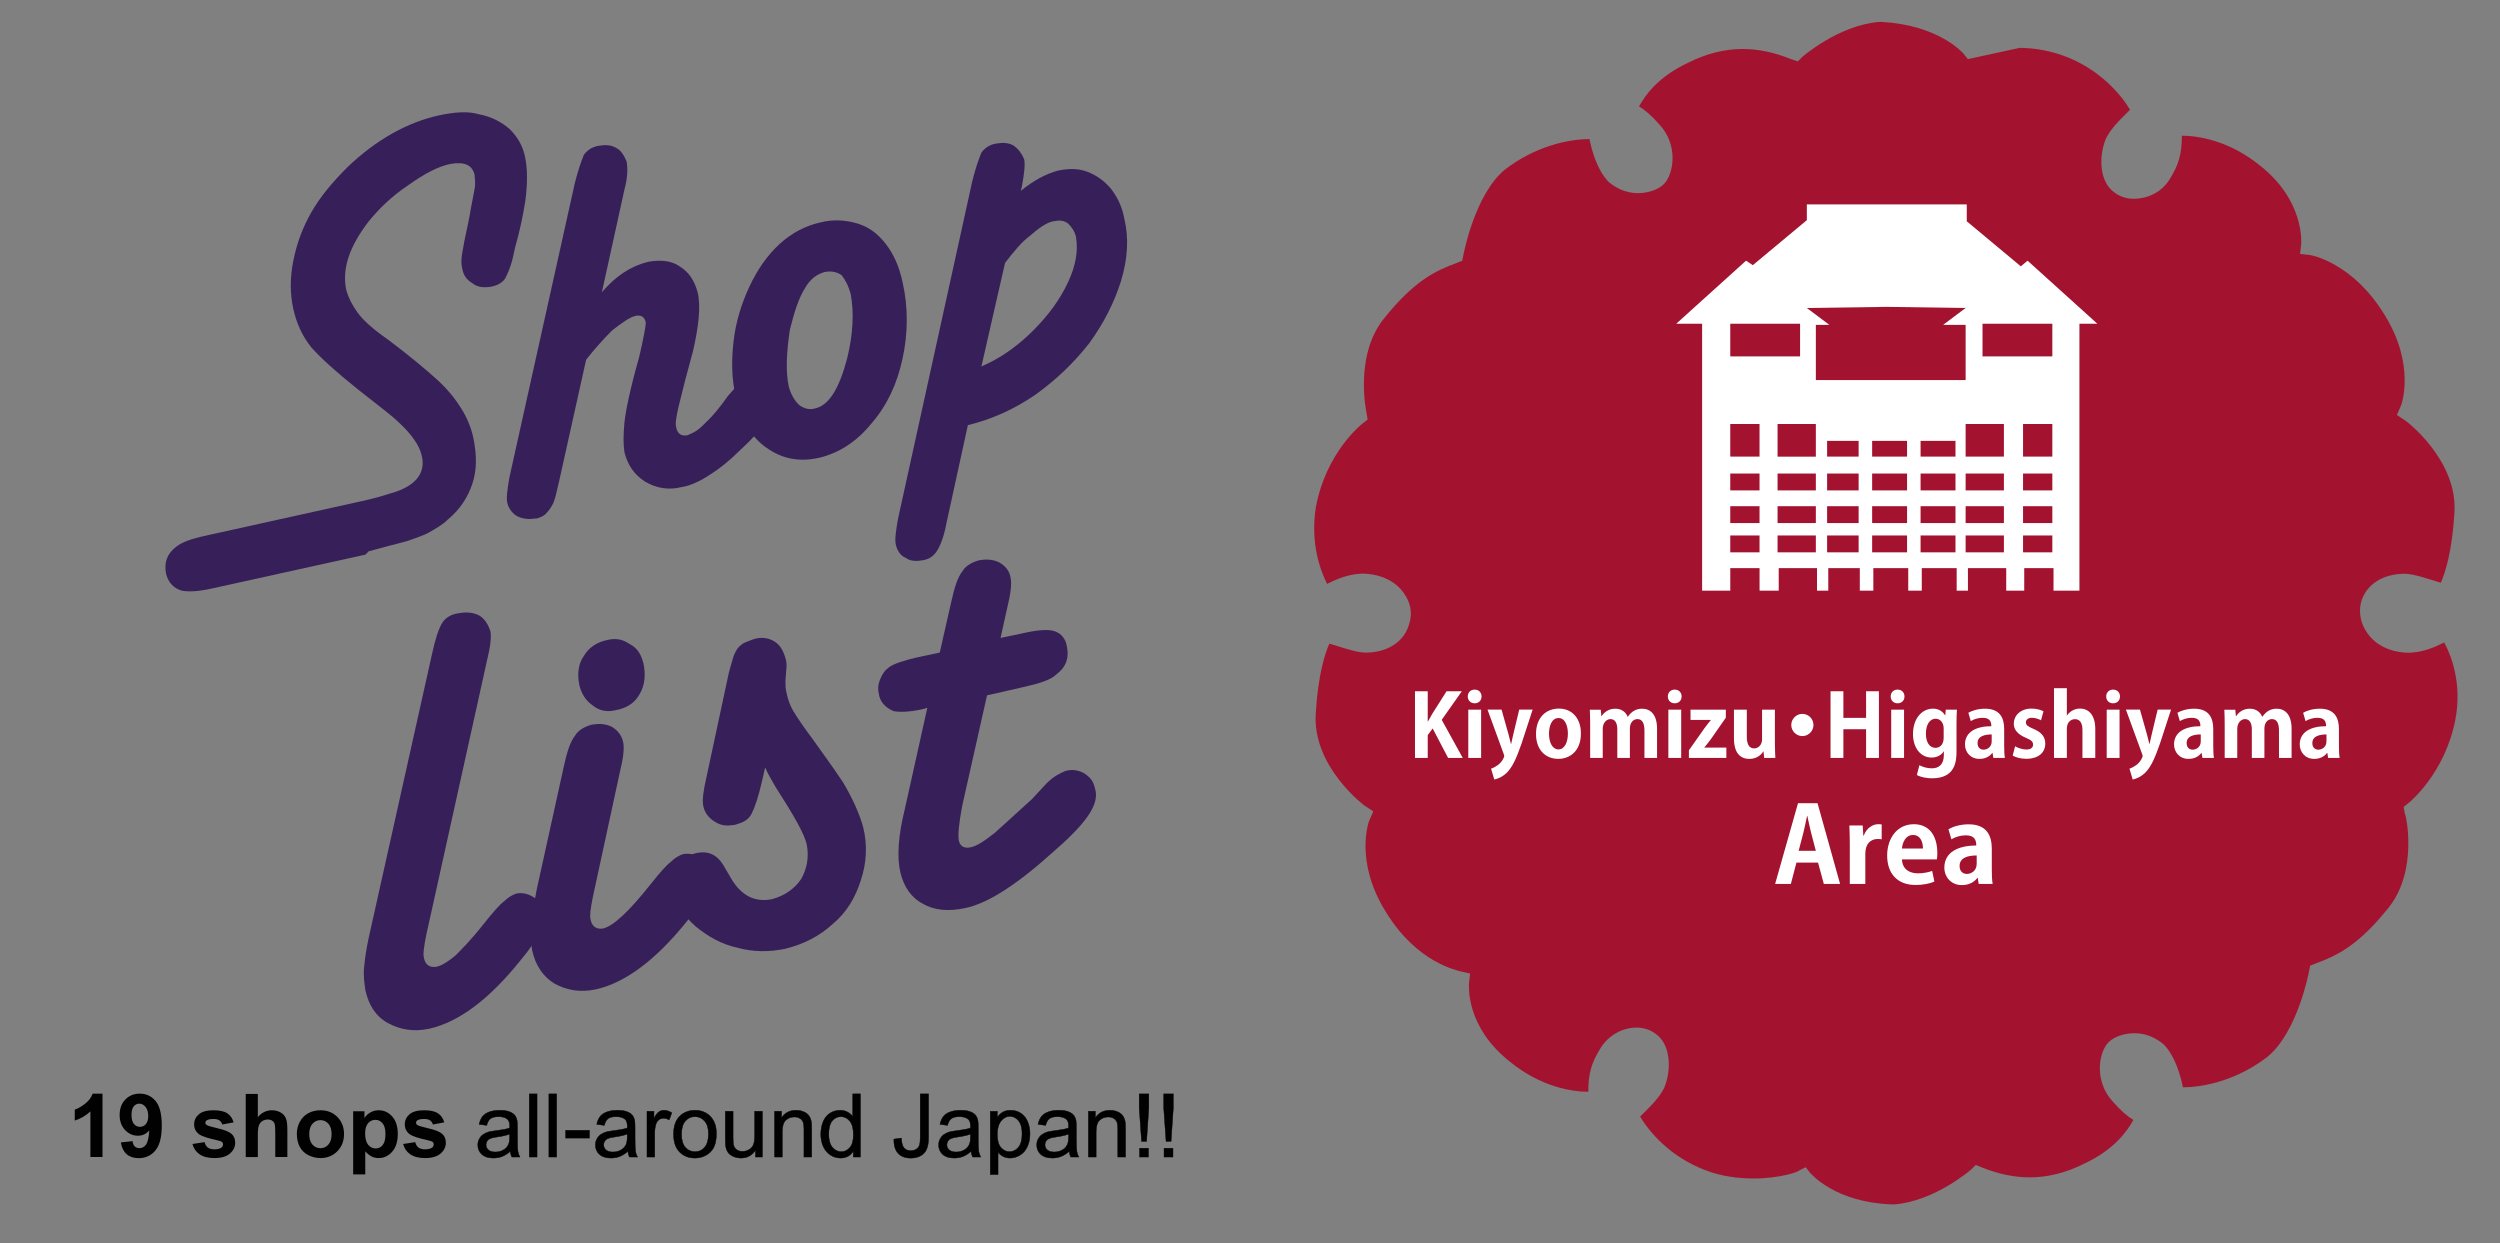
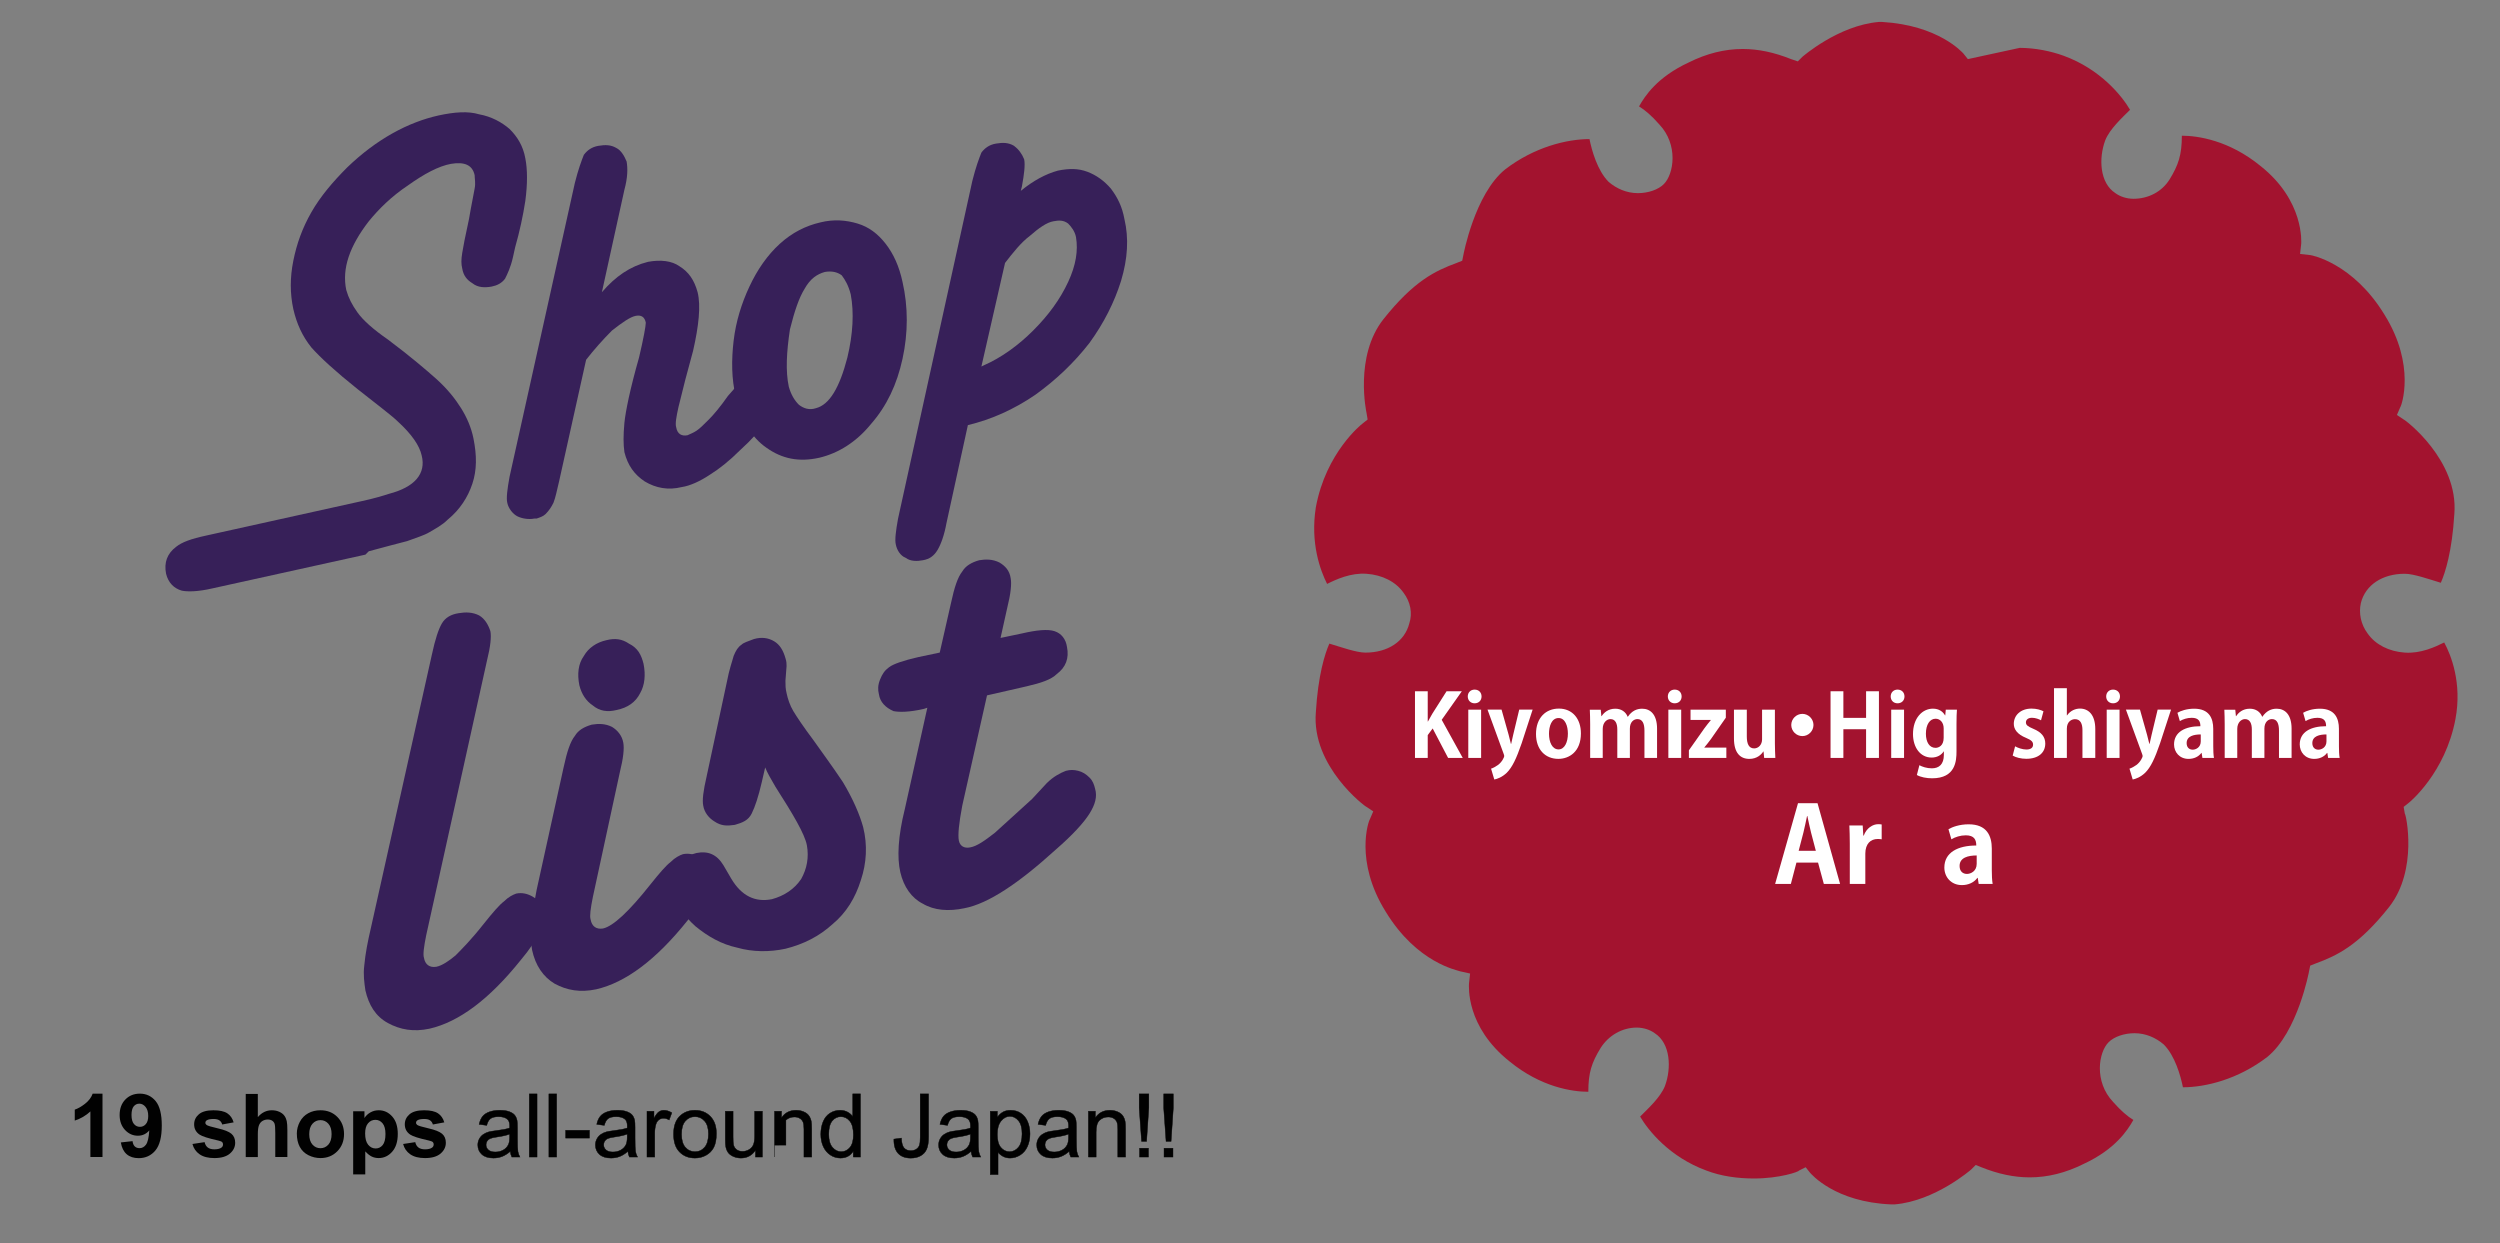
<svg xmlns="http://www.w3.org/2000/svg" version="1.1" id="Layer_1" x="0px" y="0px" width="595.279px" height="296.006px" viewBox="0 0 595.279 296.006" enable-background="new 0 0 595.279 296.006" xml:space="preserve">
  <rect x="0" y="0" width="595.279" height="296.006" fill="#808080" stroke="none" />
  <path id="XMLID_267_" fill="#A3132F" d="M468.573,14.075l-1.072-1.34c-0.27-0.269-5.897-6.703-19.307-7.508h-0.807  c-9.65,0.805-18.23,8.313-18.23,8.313l-1.072,1.074l-1.609-0.537c-4.021-1.609-7.771-2.414-11.527-2.414  c-4.291,0-8.58,1.074-12.869,3.219c-7.512,3.486-10.459,8.044-11.803,10.458c1.344,0.805,2.949,2.146,4.828,4.29  c4.561,4.826,3.484,11.799,1.07,14.212c-1.34,1.341-3.754,2.146-6.168,2.146c-2.68,0-5.094-1.072-6.971-2.682  c-2.682-2.682-4.021-7.508-4.559-10.189c-5.363,0-13.143,1.877-20.111,7.24c-7.24,5.899-9.922,20.379-9.922,20.379l-0.271,1.342  l-1.34,0.535c-5.096,1.877-10.188,4.291-17.432,13.407c-6.973,8.849-4.021,22.257-4.021,22.257l0.271,1.608l-1.342,1.073  c0,0-8.58,6.703-10.992,19.843c-1.342,8.581,1.072,15.016,2.682,18.234c2.146-1.073,5.631-2.683,9.385-2.414  c3.756,0.268,6.973,1.877,8.85,4.559c1.607,2.145,2.146,4.827,1.344,7.24c-1.072,4.291-5.098,6.972-10.457,6.972l0,0  c-2.146,0-5.896-1.342-8.58-2.145c-1.071,2.412-2.686,7.508-3.219,16.354c-1.072,12.871,11.799,22.525,12.064,22.525l1.607,1.07  l-0.805,1.879c-0.271,0.268-3.756,9.92,3.754,21.986c7.508,12.334,17.16,13.942,17.697,14.211l2.411,0.535l-0.269,2.414  c0,0.536-0.809,10.188,9.648,18.502c7.512,6.168,15.02,7.239,18.771,7.239c0-4.562,0.805-6.973,2.947-10.457  c1.879-2.95,5.096-4.827,8.582-4.827c1.605,0,3.219,0.536,4.289,1.342c3.754,2.412,4.021,8.313,2.414,12.604  c-1.072,2.682-4.021,5.361-5.898,7.238c1.877,3.221,6.973,9.654,15.819,12.871c3.483,1.343,7.509,1.877,11.263,1.877  c6.168,0,10.727-1.607,10.727-1.877l1.609-0.805l1.07,1.342c0.27,0.27,5.898,6.972,19.309,7.508h0.805  c9.652-0.805,18.232-8.313,18.232-8.313l1.072-1.071l1.342,0.535c4.021,1.608,7.773,2.413,11.528,2.413  c4.291,0,8.579-1.071,12.87-3.219c7.51-3.483,10.457-8.043,11.8-10.457c-1.343-0.81-2.948-2.146-4.825-4.291  c-4.563-4.826-3.484-11.797-1.072-14.211c1.342-1.341,3.754-2.146,6.166-2.146c2.685,0,5.096,1.071,6.974,2.686  c2.685,2.682,4.021,7.508,4.562,10.188c5.36,0,13.139-1.877,20.108-7.24c7.239-5.896,9.923-20.379,9.923-20.379l0.27-1.342  l1.34-0.535c5.098-1.877,10.189-4.291,17.432-13.406c6.973-8.85,4.021-22.258,3.754-22.258l-0.27-1.604l1.344-1.074  c0,0,8.578-6.971,10.99-19.842c1.609-8.58-1.07-15.285-2.682-18.234c-2.146,1.072-5.631,2.684-9.387,2.414  c-3.754-0.268-6.973-1.877-8.85-4.56c-1.605-2.146-2.146-4.827-1.605-7.24c1.068-4.29,5.094-6.972,10.455-6.972l0,0  c2.146,0,5.896,1.341,8.582,2.145c1.07-2.413,2.682-7.508,3.219-16.356c1.07-12.871-11.801-22.523-12.066-22.523l-1.607-1.072  l0.807-1.877c0.27-0.27,3.754-9.921-3.754-21.988c-7.51-12.334-17.432-14.211-17.697-14.211l-2.414-0.268l0.271-2.414  c0-0.268,0.805-10.189-9.652-18.502c-7.508-6.167-15.018-7.24-18.771-7.24l0,0c0,4.559-0.805,6.973-2.949,10.458  c-1.877,2.95-5.094,4.56-8.58,4.56c-1.607,0-3.217-0.537-4.289-1.342c-3.756-2.412-4.021-8.313-2.414-12.603  c1.072-2.683,4.021-5.363,5.898-7.24c-1.877-3.217-6.975-9.653-15.82-12.871c-2.949-1.073-6.703-1.877-10.457-1.877" />
-   <path id="XMLID_205_" fill="#FFFFFF" d="M499.411,77.09l-16.625-15.017l-1.607,1.342l-12.871-10.727v-4.021H430.23v3.754  l-12.87,10.725l-1.609-1.073L399.126,77.09h6.168v63.55h2.146h1.34h3.219v-5.363h6.973v5.363h4.561v-5.363h9.117v5.363h2.682v-5.363  h7.51v5.363h3.219v-5.363h8.313v5.363h3.219v-5.363h8.313v5.363h2.682v-5.363h9.117v5.363h4.289v-5.363h6.973v5.363h2.414h1.342  h2.412V77.09H499.411z M418.966,131.522h-6.971v-4.021h6.971V131.522L418.966,131.522z M418.966,124.551h-6.971v-4.022h6.971  V124.551L418.966,124.551z M418.966,116.774h-6.971v-4.021h6.971V116.774L418.966,116.774z M418.966,108.73h-6.971v-7.776h6.971  V108.73L418.966,108.73z M411.995,77.09h16.625v7.776h-16.625V77.09z M432.374,131.522h-9.117v-4.021h9.117V131.522z   M432.374,124.551h-9.117v-4.022h9.117V124.551z M432.374,116.774h-9.117v-4.021h9.117V116.774z M432.374,104.977v3.754h-9.117  v-7.776h9.117V104.977z M442.563,131.522h-7.508v-4.021h7.508V131.522L442.563,131.522z M442.563,124.551h-7.508v-4.022h7.508  V124.551L442.563,124.551z M442.563,116.774h-7.508v-4.021h7.508V116.774L442.563,116.774z M442.563,108.73h-7.508v-3.754h7.508  V108.73L442.563,108.73z M454.093,131.522h-8.313v-4.021h8.313V131.522z M454.093,124.551h-8.313v-4.022h8.313V124.551z   M454.093,116.774h-8.313v-4.021h8.313V116.774z M454.093,108.73h-8.313v-3.754h8.313V108.73z M465.624,131.522h-8.313v-4.021h8.313  V131.522z M465.624,124.551h-8.313v-4.022h8.313V124.551z M465.624,116.774h-8.313v-4.021h8.313V116.774z M465.624,108.73h-8.313  v-3.754h8.313V108.73z M432.374,90.497v-3.486v-1.877v-7.776h3.219l-5.362-4.022l19.038-0.268l18.771,0.268l-5.363,4.022h5.363  v7.776v1.877v3.486H432.374z M477.153,131.522h-9.115v-4.021h9.115V131.522z M477.153,124.551h-9.115v-4.022h9.115V124.551z   M477.153,116.774h-9.115v-4.021h9.115V116.774z M477.153,108.73h-9.115v-3.754v-4.022h9.115V108.73z M488.685,131.522h-6.973  v-4.021h6.973V131.522z M488.685,124.551h-6.973v-4.022h6.973V124.551z M488.685,116.774h-6.973v-4.021h6.973V116.774z   M488.685,108.73h-6.973v-7.776h6.973V108.73z M488.685,84.866H472.06V77.09h16.625V84.866z" />
  <g id="XMLID_23_">
    <path id="XMLID_24_" fill="#372059" d="M49.196,127.501l35.127-7.776c2.413-0.536,5.096-1.073,8.313-2.146   c6.167-1.608,8.849-4.826,7.775-9.116c-0.536-2.413-2.414-5.095-5.632-8.044c-1.34-1.342-4.558-3.754-9.651-7.776   c-5.363-4.291-8.851-7.508-10.994-9.921c-2.146-2.682-3.486-5.631-4.29-9.117c-0.806-3.754-0.806-7.508,0-11.529   c0.804-4.022,2.146-7.776,4.29-11.53c2.145-3.755,5.095-7.24,8.58-10.726c6.972-6.703,14.479-10.727,21.72-12.334   c3.754-0.805,6.972-1.074,9.653-0.269c2.949,0.536,5.362,1.877,7.239,3.485c1.877,1.877,3.219,4.022,3.754,6.973   c0.536,2.682,0.536,6.167,0,10.189c-0.535,3.485-1.341,7.239-2.412,10.993l-0.536,2.413c-0.537,2.414-1.342,4.021-1.877,5.096   c-0.806,1.072-1.878,1.608-3.219,1.877c-1.608,0.269-3.218,0.269-4.559-0.805c-1.341-0.805-2.146-1.877-2.413-3.486   c-0.269-1.072-0.269-2.145,0-3.754l0.536-2.949l1.072-5.096c0.536-3.218,1.071-5.631,1.341-7.24c0.268-1.34,0-2.412,0-3.217   c-0.536-2.414-2.413-3.218-5.631-2.682c-2.95,0.536-6.437,2.414-10.189,5.096c-4.021,2.682-6.972,5.631-9.386,8.58   c-4.559,5.899-6.437,11.262-5.362,16.357c0.536,1.877,1.341,3.486,2.683,5.363c1.34,1.877,3.754,4.021,7.238,6.436   c5.363,4.021,9.117,7.24,11.53,9.385c2.682,2.414,4.559,4.827,5.899,6.973c1.34,2.145,2.413,4.558,2.948,7.24   c0.806,4.021,0.806,7.508-0.268,10.726c-1.073,3.218-2.95,6.167-5.899,8.581c-1.341,1.341-2.948,2.146-4.29,2.95   c-1.341,0.805-3.218,1.341-5.362,2.146c-2.146,0.536-5.096,1.34-9.117,2.413l-0.804,0.804l-36.469,8.044   c-3.485,0.806-5.898,0.806-7.239,0.536c-1.877-0.536-3.219-1.877-3.754-4.021c-0.536-2.682,0.269-4.827,2.412-6.437   C43.297,129.109,45.442,128.305,49.196,127.501z" />
    <path id="XMLID_26_" fill="#372059" d="M148.678,45.181l-5.363,24.4c3.218-3.754,6.704-6.166,10.994-7.239   c2.95-0.536,5.631-0.269,7.508,1.073c2.146,1.34,3.486,3.217,4.291,6.166c0.804,3.219,0.269,8.045-1.073,13.945l-1.877,6.971   l-1.607,6.437c-0.536,2.413-0.806,4.022-0.536,4.826c0.268,1.608,1.341,2.146,2.681,1.877c0.537-0.269,1.341-0.536,2.146-1.072   c0.805-0.536,1.608-1.341,2.948-2.682c1.073-1.072,2.683-2.949,4.56-5.632c2.146-2.412,3.486-4.021,4.291-4.826   c0.804-0.805,1.877-1.073,2.681-1.342c1.341-0.268,2.414,0,3.486,0.537c1.072,0.805,1.877,1.608,2.146,2.949   c0.536,2.146-0.537,4.56-2.682,7.776c-2.146,2.95-4.291,5.362-6.972,7.776c-2.683,2.681-5.096,4.558-7.24,5.898   c-2.413,1.609-4.826,2.682-6.703,2.95c-3.218,0.804-6.168,0.269-8.85-1.341c-2.413-1.609-4.021-3.754-4.826-6.973   c-0.27-1.877-0.27-4.021,0-6.972c0.269-2.682,1.341-8.044,3.485-15.553c1.072-4.558,1.608-7.509,1.608-8.312   c-0.269-1.342-1.072-1.877-2.413-1.609c-1.341,0.268-3.218,1.609-5.631,3.486c-2.146,2.145-4.291,4.558-6.168,6.971l-6.436,28.959   c-0.536,2.146-0.805,3.755-1.342,5.096c-0.536,1.072-1.071,1.877-1.877,2.682c-0.536,0.536-1.341,0.805-2.146,1.072h-0.536   c-1.341,0.27-2.95,0-4.022-0.536c-1.071-0.536-2.146-1.877-2.412-3.218c-0.27-1.073,0-3.218,0.535-6.167l15.553-69.985   c0.805-3.218,1.608-5.363,2.146-6.703c0.805-1.074,1.877-1.877,3.486-2.146c1.607-0.268,2.949-0.268,4.29,0.537   c1.071,0.535,1.877,1.877,2.413,3.218C149.482,40.086,149.482,42.23,148.678,45.181z" />
    <path id="XMLID_28_" fill="#372059" d="M175.224,94.519c-1.072-4.29-1.072-8.849-0.536-13.406c0.536-4.559,1.877-8.85,3.754-12.871   c1.877-4.022,4.291-7.509,7.24-10.19c2.949-2.681,6.167-4.29,9.653-5.095c3.218-0.805,6.167-0.537,8.849,0.268   c2.682,0.805,4.826,2.414,6.703,4.827c1.878,2.414,3.218,5.362,4.021,9.116c1.342,5.899,1.342,12.066,0,18.234   c-1.341,6.168-3.754,11.262-7.508,15.553c-3.486,4.291-7.775,6.972-12.335,8.043c-4.826,1.072-8.849,0.269-12.603-2.414   C178.979,104.173,176.564,100.149,175.224,94.519z M187.827,92.105c0.536,1.878,1.342,3.218,2.413,4.29   c1.072,0.805,2.413,1.342,4.022,0.805c3.217-0.805,5.631-4.826,7.508-12.066c1.341-5.631,1.608-10.727,0.805-15.016   c-0.537-2.146-1.341-3.486-2.146-4.56c-1.072-0.805-2.413-1.073-4.022-0.805c-1.877,0.536-3.484,1.608-4.826,4.022   c-1.341,2.145-2.412,5.362-3.485,9.652C187.29,83.794,187.022,88.352,187.827,92.105z" />
    <path id="XMLID_31_" fill="#372059" d="M243.333,44.376l-0.27,1.072c2.949-2.414,5.899-4.021,8.849-4.826   c2.683-0.536,4.827-0.536,6.973,0.268c2.146,0.805,4.021,2.145,5.631,4.021c1.609,2.146,2.682,4.291,3.218,7.24   c1.073,4.56,0.805,9.385-0.804,14.748c-1.609,5.096-4.022,9.922-7.509,14.748c-3.754,4.827-8.044,8.85-12.87,12.335   c-5.096,3.486-10.458,5.899-16.089,7.24l-5.096,23.329c-0.536,2.95-1.341,5.095-2.146,6.436c-0.805,1.342-1.877,2.146-3.485,2.413   c-1.341,0.269-2.95,0.269-4.021-0.536c-1.342-0.535-2.146-1.877-2.413-3.218c-0.27-1.073,0-3.218,0.536-6.167l17.696-80.443   c0.806-3.217,1.609-5.362,2.146-6.703c0.805-1.072,1.877-1.877,3.484-2.146c1.609-0.268,2.95-0.268,4.291,0.536   c1.072,0.805,1.878,1.877,2.413,3.219C244.137,39.282,243.869,41.427,243.333,44.376z M239.311,62.61l-5.631,24.668l0.536-0.268   c4.29-1.877,8.313-4.827,11.798-8.313c3.755-3.754,6.436-7.509,8.313-11.531c1.877-4.021,2.414-7.508,1.877-10.725   c-0.268-1.341-1.071-2.414-1.877-3.219c-1.071-0.804-2.145-0.804-3.484-0.536c-1.609,0.269-3.486,1.609-5.631,3.486   C243.064,57.784,241.187,60.196,239.311,62.61z" />
    <path id="XMLID_34_" fill="#372059" d="M88.346,220.815l14.479-64.895c0.806-3.755,1.608-6.167,2.413-7.508   c0.806-1.341,2.146-2.146,4.022-2.413c1.607-0.269,3.218-0.269,4.826,0.536c1.341,0.805,2.146,2.146,2.682,3.754   c0.269,1.341,0,3.754-0.805,6.975l-14.479,65.428c-0.536,2.681-0.805,4.56-0.536,5.361c0.269,1.607,1.341,2.412,2.949,2.146   c1.341-0.271,2.95-1.345,4.559-2.685c1.342-1.343,3.755-3.755,6.704-7.509c2.146-2.682,3.754-4.562,4.826-5.362   c1.072-1.069,2.146-1.605,2.949-1.877c1.341-0.269,2.682,0,4.021,0.805c1.341,0.809,2.146,1.88,2.413,3.486   c0.536,2.68-1.071,6.438-5.361,11.528c-7.51,9.386-14.748,14.748-21.721,16.354c-3.754,0.808-6.972,0.271-9.922-1.342   c-2.948-1.606-4.559-4.289-5.361-7.772c-0.27-1.878-0.537-3.757-0.27-5.9C87.005,226.981,87.541,224.301,88.346,220.815z" />
    <path id="XMLID_36_" fill="#372059" d="M127.763,211.967l6.436-29.229c0.805-3.754,1.608-6.166,2.682-7.508   c0.805-1.34,2.146-2.145,4.021-2.682c1.609-0.271,3.218-0.271,4.827,0.537c1.341,0.805,2.413,2.145,2.681,3.754   c0.27,1.34,0,3.754-0.804,6.973l-6.436,29.766c-0.536,2.683-0.806,4.561-0.536,5.361c0.268,1.607,1.34,2.412,2.949,2.146   c2.412-0.537,6.167-4.021,11.262-10.457c2.146-2.684,3.754-4.561,4.827-5.363c1.071-1.072,2.145-1.607,2.948-1.877   c1.342-0.271,2.683,0,4.022,0.805c1.341,0.808,2.145,1.877,2.413,3.484c0.536,2.682-1.072,6.436-5.363,11.531   c-7.508,9.385-14.747,14.748-21.72,16.355c-3.754,0.804-6.972,0.27-9.921-1.342c-2.683-1.609-4.56-4.291-5.363-8.046   c-0.268-1.877-0.536-3.754-0.268-6.166C126.689,217.597,127.227,214.916,127.763,211.967z M153.236,158.069   c0.536,2.683,0.269,5.095-0.805,6.972c-1.072,2.146-2.949,3.485-5.631,4.022c-2.146,0.535-4.022,0.269-5.631-1.074   c-1.609-1.071-2.683-2.68-3.219-4.825c-0.536-2.683-0.269-5.095,1.072-6.972c1.072-1.877,2.95-3.219,5.363-3.754   c2.146-0.537,3.754-0.271,5.361,0.806C151.896,154.315,152.7,155.924,153.236,158.069z" />
    <path id="XMLID_57_" fill="#372059" d="M182.195,182.737l-0.804,3.486c-0.805,3.484-1.609,5.898-2.414,7.508   c-0.804,1.607-2.146,2.146-4.021,2.683c-1.877,0.269-3.218,0.269-4.826-0.806c-1.342-0.807-2.413-2.146-2.682-3.754   c-0.269-1.34,0-3.485,0.805-6.973l4.826-22.523c0.536-2.948,1.342-5.094,1.608-6.166c0.536-1.342,1.073-2.146,1.877-2.684   c0.536-0.535,1.609-0.805,2.95-1.342c1.877-0.537,3.484-0.271,4.826,0.537c1.341,0.805,2.146,2.146,2.682,4.021   c0.268,0.805,0.268,1.342,0.268,1.877l-0.268,3.484c0,1.072,0,1.877,0.268,2.949c0.27,1.342,0.806,2.947,1.609,4.291   c0.805,1.34,2.413,3.754,4.826,6.971c1.877,2.684,4.291,5.898,6.972,9.924c2.414,4.021,4.021,7.775,4.827,10.727   c1.072,4.289,0.805,8.58-0.536,12.604c-1.341,4.291-3.485,7.777-6.704,10.459c-3.218,2.949-6.972,4.826-11.262,5.898   c-3.754,0.805-7.776,0.805-11.53-0.271c-3.754-0.805-6.972-2.682-9.921-5.096c-2.682-2.412-4.559-5.096-5.096-8.313   c-0.536-2.412-0.268-4.289,0.805-5.897c1.073-1.608,2.413-2.683,4.56-3.22c2.682-0.534,4.827,0.271,6.436,2.951l1.877,3.217   c2.413,4.021,5.631,5.632,9.653,4.826c2.949-0.807,5.363-2.412,6.972-4.826c1.341-2.414,1.877-5.094,1.341-8.045   c-0.535-2.683-3.218-7.237-7.508-13.942C183.536,185.42,182.732,184.08,182.195,182.737z" />
    <path id="XMLID_59_" fill="#372059" d="M244.405,163.433l-9.385,2.146l-5.899,26.275c-0.805,4.291-1.071,6.975-0.805,8.313   c0.27,1.342,1.341,1.877,2.682,1.607c1.608-0.269,3.486-1.607,5.899-3.484c2.682-2.412,5.631-5.096,8.849-8.043l3.485-3.757   c1.609-1.606,3.218-2.411,4.559-2.948c1.073-0.27,1.878-0.27,2.95,0c1.072,0.271,1.877,0.807,2.682,1.607   c0.805,0.806,1.072,1.608,1.341,2.684c0.536,1.877,0,3.754-1.341,5.896c-1.341,2.146-4.021,5.098-8.044,8.582   c-8.85,8.043-16.09,12.869-21.721,13.942c-3.754,0.804-7.239,0.535-9.921-1.073c-2.682-1.341-4.559-4.021-5.363-7.509   c-0.805-3.483-0.535-8.58,1.072-15.017l5.363-24.135l-0.805,0.271c-3.485,0.806-5.899,0.806-7.239,0.537   c-1.877-0.808-3.218-2.146-3.486-4.021c-0.269-1.074-0.269-2.146,0.27-3.486c0.536-1.342,1.071-2.146,2.145-2.948   c1.073-0.806,3.486-1.608,6.972-2.414l5.096-1.071l2.682-11.799c0.805-3.754,1.609-6.167,2.682-7.508   c0.806-1.342,2.146-2.146,4.022-2.683c1.608-0.268,3.218-0.268,4.826,0.536c1.341,0.805,2.413,1.877,2.682,3.754   c0.269,1.341,0,3.754-0.805,6.973l-1.608,7.238l5.096-1.071c3.484-0.806,6.167-1.072,7.774-0.536   c1.609,0.536,2.683,1.876,2.95,3.754c0.536,2.682-0.269,4.828-2.413,6.436C250.305,161.823,247.891,162.629,244.405,163.433z" />
  </g>
  <g>
    <path fill="#FFFFFF" d="M348.298,180.472h-3.488l-3.676-7.021l-1.176,1.59v5.431h-3.035v-15.875h3.035v7.185h0.063   c0.33-0.616,0.684-1.22,1.016-1.815l3.402-5.365h3.635l-4.787,6.793L348.298,180.472z" />
    <path fill="#FFFFFF" d="M351.124,167.465c-0.971,0-1.631-0.7-1.631-1.631c0-0.949,0.682-1.631,1.631-1.631   c0.99,0,1.65,0.682,1.65,1.631C352.774,166.823,352.073,167.465,351.124,167.465z M352.671,180.472h-3.055v-11.498h3.055V180.472z" />
    <path fill="#FFFFFF" d="M364.935,168.972l-2.602,7.988c-1.279,3.717-2.252,5.739-3.553,7.041c-1.113,1.071-2.291,1.482-2.973,1.607   l-0.768-2.582c0.496-0.146,1.074-0.476,1.607-0.846c1.016-0.724,1.527-1.897,1.527-2.127c0-0.123-0.041-0.289-0.123-0.517   l-3.857-10.57h3.344l1.689,6.009c0.188,0.7,0.396,1.508,0.537,2.146h0.063c0.123-0.619,0.312-1.425,0.478-2.146l1.442-6.009h3.183   v0.005H364.935L364.935,168.972z" />
    <path fill="#FFFFFF" d="M376.433,174.629c0,4.377-2.809,6.067-5.369,6.067c-3.098,0-5.324-2.188-5.324-5.926   c0-3.858,2.334-6.049,5.449-6.049C374.409,168.722,376.433,171.138,376.433,174.629z M371.126,170.972   c-1.693,0-2.293,1.982-2.293,3.738c0,2.043,0.785,3.732,2.271,3.732c1.443,0,2.229-1.713,2.229-3.756   C373.335,172.892,372.694,170.972,371.126,170.972z" />
    <path fill="#FFFFFF" d="M394.556,180.472h-2.994v-6.503c0-1.651-0.455-2.745-1.672-2.745c-0.848,0-1.797,0.659-1.797,2.271v6.979   h-2.994v-6.793c0-1.363-0.434-2.457-1.631-2.457c-0.846,0-1.838,0.784-1.838,2.334v6.916h-2.992v-8.031   c0-1.342-0.041-2.437-0.082-3.445h2.604l0.146,1.525h0.062c0.536-0.826,1.551-1.773,3.264-1.773c1.402,0,2.479,0.741,2.933,1.92   h0.041c0.948-1.4,2.127-1.92,3.405-1.92c2.005,0,3.554,1.426,3.554,4.748v6.979L394.556,180.472L394.556,180.472z" />
    <path fill="#FFFFFF" d="M398.763,167.465c-0.971,0-1.631-0.7-1.631-1.631c0-0.949,0.684-1.631,1.631-1.631   c0.99,0,1.65,0.682,1.65,1.631C400.415,166.823,399.712,167.465,398.763,167.465z M400.313,180.472h-3.058v-11.498h3.058V180.472z" />
    <path fill="#FFFFFF" d="M410.94,168.972v1.92l-3.57,5.119c-0.52,0.701-1.053,1.383-1.549,1.961v0.041h5.243v2.457h-8.921v-1.816   l3.695-5.239c0.52-0.703,1.012-1.322,1.508-1.923v-0.063h-4.811v-2.454h8.404V168.972z" />
    <path fill="#FFFFFF" d="M422.624,176.961c0,1.36,0.063,2.539,0.104,3.511h-2.662l-0.146-1.527h-0.063   c-0.479,0.744-1.527,1.757-3.305,1.757c-2.188,0-3.676-1.427-3.676-4.872v-6.854h3.059v6.397c0,1.731,0.492,2.83,1.754,2.83   c0.99,0,1.879-0.851,1.879-2.147v-7.08h3.057L422.624,176.961L422.624,176.961z" />
    <path fill="#FFFFFF" d="M431.81,172.627c0,1.442-1.195,2.644-2.643,2.644s-2.646-1.199-2.646-2.644s1.196-2.646,2.646-2.646   C430.653,169.981,431.81,171.222,431.81,172.627z" />
    <path fill="#FFFFFF" d="M447.395,180.472h-3.058v-6.834h-5.408v6.834h-3.055v-15.875h3.055v6.338h5.408v-6.338h3.058V180.472z" />
    <path fill="#FFFFFF" d="M451.829,167.465c-0.971,0-1.631-0.7-1.631-1.631c0-0.949,0.682-1.631,1.631-1.631   c0.99,0,1.649,0.682,1.649,1.631C453.479,166.823,452.778,167.465,451.829,167.465z M453.376,180.472h-3.057v-11.498h3.057V180.472   z" />
    <path fill="#FFFFFF" d="M465.968,168.992c-0.063,0.823-0.102,1.838-0.102,3.428v6.479c0,2.252-0.207,6.422-5.804,6.422   c-1.343,0-2.728-0.271-3.634-0.782l0.6-2.334c0.682,0.371,1.756,0.741,2.975,0.741c1.713,0,2.851-0.971,2.851-3.18v-0.848h-0.04   c-0.578,0.908-1.609,1.465-2.871,1.465c-2.727,0-4.438-2.453-4.438-5.594c0-3.799,2.209-6.049,4.748-6.049   c1.443,0,2.375,0.699,2.891,1.607h0.043l0.123-1.363h2.66L465.968,168.992L465.968,168.992z M462.813,173.451   c0-1.468-0.89-2.313-1.921-2.313c-1.385,0-2.313,1.404-2.313,3.572c0,2.002,0.848,3.362,2.293,3.362   c0.701,0,1.938-0.452,1.938-2.396L462.813,173.451L462.813,173.451z" />
-     <path fill="#FFFFFF" d="M477.218,177.746c0,1.012,0.041,2.021,0.164,2.726h-2.744l-0.188-1.197h-0.063   c-0.66,0.908-1.773,1.427-3.057,1.427c-2.127,0-3.447-1.591-3.447-3.446c0-2.953,2.621-4.336,6.275-4.336   c0-1.138-0.395-2.002-2.063-2.002c-1.055,0-2.086,0.33-2.828,0.782l-0.576-1.979c0.764-0.453,2.188-0.971,3.98-0.971   c3.572,0,4.543,2.271,4.543,4.789L477.218,177.746L477.218,177.746z M474.245,174.877c-1.652,0-3.365,0.394-3.365,2.063   c0,1.097,0.683,1.568,1.445,1.568c0.723,0,1.92-0.519,1.92-1.98V174.877L474.245,174.877z" />
    <path fill="#FFFFFF" d="M485.991,171.513c-0.496-0.271-1.304-0.601-2.168-0.601c-0.932,0-1.427,0.476-1.427,1.094   c0,0.642,0.435,0.972,1.755,1.529c1.938,0.805,2.852,1.92,2.852,3.51c0,2.188-1.652,3.633-4.521,3.633   c-1.262,0-2.479-0.312-3.24-0.764l0.578-2.209c0.6,0.353,1.73,0.764,2.684,0.764c1.074,0,1.592-0.454,1.592-1.155   s-0.395-1.073-1.65-1.607c-2.146-0.867-2.936-2.087-2.936-3.348c0-2.063,1.652-3.633,4.213-3.633c1.18,0,2.188,0.289,2.852,0.64   L485.991,171.513z" />
    <path fill="#FFFFFF" d="M498.911,180.472h-3.055v-6.628c0-1.465-0.455-2.603-1.775-2.603c-0.766,0-1.939,0.537-1.939,2.25v6.979   h-3.057v-16.598h3.057v6.479h0.041c0.824-1.197,2.087-1.631,3.074-1.631c2.045,0,3.654,1.486,3.654,4.873V180.472z" />
    <path fill="#FFFFFF" d="M503.142,167.465c-0.973,0-1.633-0.7-1.633-1.631c0-0.949,0.684-1.631,1.633-1.631   c0.988,0,1.65,0.682,1.65,1.631C504.792,166.823,504.089,167.465,503.142,167.465z M504.688,180.472h-3.057v-11.498h3.057V180.472z   " />
    <path fill="#FFFFFF" d="M516.95,168.972l-2.604,7.988c-1.277,3.717-2.25,5.739-3.553,7.041c-1.113,1.071-2.291,1.482-2.973,1.607   l-0.766-2.582c0.494-0.146,1.072-0.476,1.609-0.846c1.012-0.724,1.524-1.897,1.524-2.127c0-0.123-0.038-0.289-0.122-0.517   l-3.859-10.57h3.346l1.691,6.009c0.188,0.7,0.393,1.508,0.537,2.146h0.063c0.123-0.619,0.313-1.425,0.479-2.146l1.441-6.009h3.184   L516.95,168.972L516.95,168.972z" />
    <path fill="#FFFFFF" d="M527.001,177.746c0,1.012,0.041,2.021,0.166,2.726h-2.746l-0.188-1.197h-0.063   c-0.66,0.908-1.771,1.427-3.055,1.427c-2.127,0-3.449-1.591-3.449-3.446c0-2.953,2.623-4.336,6.275-4.336   c0-1.138-0.395-2.002-2.063-2.002c-1.053,0-2.086,0.33-2.828,0.782l-0.578-1.979c0.766-0.453,2.188-0.971,3.984-0.971   c3.57,0,4.541,2.271,4.541,4.789L527.001,177.746L527.001,177.746z M524.028,174.877c-1.65,0-3.363,0.394-3.363,2.063   c0,1.097,0.682,1.568,1.443,1.568c0.725,0,1.92-0.519,1.92-1.98V174.877z" />
    <path fill="#FFFFFF" d="M545.644,180.472h-2.992v-6.503c0-1.651-0.455-2.745-1.673-2.745c-0.849,0-1.798,0.659-1.798,2.271v6.979   h-2.993v-6.793c0-1.363-0.435-2.457-1.632-2.457c-0.846,0-1.838,0.784-1.838,2.334v6.916h-2.992v-8.031   c0-1.342-0.041-2.437-0.081-3.445h2.603l0.146,1.525h0.063c0.535-0.826,1.549-1.773,3.262-1.773c1.404,0,2.479,0.741,2.934,1.92   h0.041c0.95-1.4,2.127-1.92,3.406-1.92c2.003,0,3.553,1.426,3.553,4.748v6.979L545.644,180.472L545.644,180.472z" />
    <path fill="#FFFFFF" d="M556.931,177.746c0,1.012,0.041,2.021,0.166,2.726h-2.745l-0.188-1.197H554.1   c-0.658,0.908-1.771,1.427-3.057,1.427c-2.127,0-3.447-1.591-3.447-3.446c0-2.953,2.623-4.336,6.275-4.336   c0-1.138-0.394-2.002-2.063-2.002c-1.056,0-2.087,0.33-2.827,0.782l-0.578-1.979c0.764-0.453,2.188-0.971,3.982-0.971   c3.57,0,4.541,2.271,4.541,4.789L556.931,177.746L556.931,177.746z M553.958,174.877c-1.652,0-3.365,0.394-3.365,2.063   c0,1.097,0.684,1.568,1.445,1.568c0.723,0,1.92-0.519,1.92-1.98V174.877z" />
    <path fill="#FFFFFF" d="M438.146,210.472h-3.872l-1.375-5.074h-5.148l-1.324,5.074h-3.748l5.447-19.222h4.648L438.146,210.472z    M432.374,202.597l-1.148-4.375c-0.301-1.199-0.625-2.748-0.875-3.924h-0.072c-0.25,1.199-0.574,2.771-0.854,3.896l-1.146,4.397   h4.1v0.005H432.374L432.374,202.597z" />
    <path fill="#FFFFFF" d="M448.05,199.847c-0.271-0.051-0.574-0.074-0.949-0.074c-1.676,0-2.947,1.125-2.947,3.498v7.199h-3.697   v-9.572c0-1.725-0.051-3.1-0.103-4.35h3.175l0.146,2.424h0.104c0.646-1.799,2.146-2.725,3.447-2.725   c0.354,0,0.574,0.023,0.824,0.072V199.847L448.05,199.847z" />
-     <path fill="#FFFFFF" d="M460.599,209.922c-1.146,0.5-2.771,0.8-4.498,0.8c-4.301,0-6.747-2.699-6.747-7.022   c0-3.998,2.3-7.446,6.372-7.446c3.375,0,5.572,2.396,5.572,6.896c0,0.55-0.021,1.074-0.102,1.477h-8.32   c0.1,2.375,1.799,3.323,3.799,3.323c1.375,0,2.449-0.25,3.398-0.573L460.599,209.922z M457.874,202.049   c0.025-1.45-0.549-3.228-2.373-3.228c-1.772,0-2.522,1.853-2.625,3.228H457.874z" />
    <path fill="#FFFFFF" d="M474.271,207.172c0,1.226,0.052,2.449,0.2,3.3h-3.322l-0.229-1.449h-0.074   c-0.801,1.104-2.146,1.729-3.697,1.729c-2.574,0-4.176-1.927-4.176-4.177c0-3.573,3.176-5.248,7.602-5.248   c0-1.375-0.479-2.427-2.5-2.427c-1.275,0-2.523,0.399-3.426,0.951l-0.697-2.396c0.924-0.553,2.646-1.178,4.822-1.178   c4.322,0,5.497,2.748,5.497,5.8V207.172z M470.673,203.696c-1.998,0-4.072,0.476-4.072,2.498c0,1.326,0.824,1.898,1.75,1.898   c0.875,0,2.322-0.625,2.322-2.396V203.696z" />
  </g>
  <g>
    <path fill="#010101" d="M24.404,275.503h-2.881v-10.859c-1.053,0.984-2.293,1.713-3.722,2.185v-2.614   c0.752-0.246,1.569-0.713,2.451-1.4c0.882-0.687,1.487-1.488,1.815-2.404h2.338V275.503z" />
    <path fill="#010101" d="M28.772,272.026l2.789-0.307c0.068,0.567,0.246,0.987,0.533,1.261s0.667,0.41,1.138,0.41   c0.595,0,1.101-0.273,1.518-0.82s0.684-1.682,0.8-3.404c-0.725,0.841-1.63,1.261-2.717,1.261c-1.183,0-2.203-0.456-3.061-1.368   c-0.858-0.913-1.287-2.101-1.287-3.563c0-1.524,0.453-2.753,1.359-3.687c0.905-0.933,2.059-1.399,3.46-1.399   c1.524,0,2.775,0.59,3.753,1.769c0.978,1.18,1.466,3.119,1.466,5.819c0,2.748-0.509,4.73-1.528,5.947s-2.345,1.825-3.979,1.825   c-1.176,0-2.126-0.313-2.851-0.938C29.442,274.206,28.978,273.271,28.772,272.026z M35.294,265.731c0-0.93-0.214-1.651-0.641-2.164   s-0.921-0.77-1.481-0.77c-0.533,0-0.976,0.211-1.328,0.631c-0.352,0.421-0.528,1.109-0.528,2.066c0,0.971,0.191,1.684,0.574,2.138   c0.383,0.455,0.861,0.683,1.436,0.683c0.554,0,1.02-0.219,1.4-0.656C35.104,267.222,35.294,266.579,35.294,265.731z" />
    <path fill="#010101" d="M45.825,272.396l2.892-0.44c0.123,0.561,0.373,0.986,0.749,1.276c0.376,0.291,0.902,0.436,1.579,0.436   c0.745,0,1.306-0.136,1.682-0.41c0.253-0.19,0.379-0.447,0.379-0.769c0-0.219-0.068-0.399-0.205-0.544   c-0.144-0.136-0.465-0.263-0.964-0.379c-2.324-0.513-3.797-0.98-4.419-1.404c-0.861-0.588-1.292-1.405-1.292-2.451   c0-0.943,0.373-1.736,1.118-2.379s1.9-0.964,3.466-0.964c1.49,0,2.598,0.243,3.322,0.728c0.725,0.486,1.224,1.204,1.497,2.154   l-2.717,0.502c-0.116-0.424-0.337-0.748-0.662-0.975c-0.325-0.225-0.788-0.338-1.389-0.338c-0.759,0-1.302,0.106-1.63,0.318   c-0.219,0.15-0.328,0.345-0.328,0.584c0,0.205,0.096,0.379,0.287,0.523c0.26,0.191,1.157,0.461,2.691,0.81s2.606,0.776,3.215,1.282   c0.602,0.512,0.902,1.227,0.902,2.143c0,0.998-0.417,1.855-1.251,2.574c-0.834,0.717-2.068,1.076-3.702,1.076   c-1.483,0-2.658-0.301-3.522-0.902C46.657,274.245,46.091,273.429,45.825,272.396z" />
    <path fill="#010101" d="M61.39,260.471v5.526c0.93-1.086,2.041-1.63,3.333-1.63c0.663,0,1.261,0.123,1.794,0.369   s0.935,0.561,1.205,0.943s0.455,0.807,0.554,1.271s0.149,1.187,0.149,2.163v6.389h-2.881v-5.752c0-1.142-0.055-1.867-0.164-2.174   c-0.109-0.309-0.303-0.553-0.579-0.733c-0.277-0.182-0.624-0.272-1.041-0.272c-0.479,0-0.906,0.117-1.282,0.35   s-0.651,0.582-0.826,1.051c-0.174,0.468-0.261,1.16-0.261,2.076v5.455h-2.881v-15.032H61.39z" />
    <path fill="#010101" d="M70.68,269.904c0-0.957,0.236-1.883,0.708-2.778s1.14-1.58,2.004-2.051   c0.865-0.473,1.831-0.708,2.897-0.708c1.647,0,2.998,0.535,4.05,1.604c1.053,1.07,1.579,2.422,1.579,4.056   c0,1.647-0.532,3.013-1.595,4.097c-1.063,1.083-2.401,1.625-4.014,1.625c-0.998,0-1.95-0.226-2.856-0.677s-1.594-1.112-2.066-1.984   C70.916,272.217,70.68,271.155,70.68,269.904z M73.633,270.058c0,1.081,0.256,1.908,0.769,2.482s1.145,0.861,1.897,0.861   s1.382-0.287,1.892-0.861s0.764-1.408,0.764-2.502c0-1.066-0.255-1.887-0.764-2.461s-1.14-0.861-1.892-0.861   s-1.384,0.287-1.897,0.861S73.633,268.979,73.633,270.058z" />
    <path fill="#010101" d="M84.092,264.613h2.687v1.6c0.349-0.547,0.82-0.991,1.415-1.333s1.254-0.513,1.979-0.513   c1.265,0,2.338,0.496,3.22,1.487s1.323,2.372,1.323,4.143c0,1.818-0.444,3.231-1.333,4.239c-0.889,1.009-1.965,1.513-3.23,1.513   c-0.602,0-1.147-0.12-1.636-0.359c-0.489-0.238-1.003-0.648-1.543-1.23v5.486h-2.881V264.613z M86.943,269.874   c0,1.224,0.243,2.127,0.728,2.712c0.485,0.584,1.077,0.876,1.774,0.876c0.67,0,1.227-0.268,1.671-0.805   c0.444-0.536,0.667-1.416,0.667-2.641c0-1.141-0.229-1.988-0.687-2.543c-0.458-0.553-1.025-0.83-1.702-0.83   c-0.704,0-1.289,0.271-1.753,0.815C87.175,268.002,86.943,268.808,86.943,269.874z" />
    <path fill="#010101" d="M95.987,272.396l2.892-0.44c0.123,0.561,0.373,0.986,0.749,1.276c0.376,0.291,0.902,0.436,1.579,0.436   c0.745,0,1.306-0.136,1.682-0.41c0.253-0.19,0.379-0.447,0.379-0.769c0-0.219-0.068-0.399-0.205-0.544   c-0.144-0.136-0.465-0.263-0.964-0.379c-2.324-0.513-3.797-0.98-4.419-1.404c-0.861-0.588-1.292-1.405-1.292-2.451   c0-0.943,0.373-1.736,1.118-2.379s1.9-0.964,3.466-0.964c1.49,0,2.598,0.243,3.322,0.728c0.725,0.486,1.224,1.204,1.497,2.154   l-2.717,0.502c-0.116-0.424-0.337-0.748-0.662-0.975c-0.325-0.225-0.788-0.338-1.389-0.338c-0.759,0-1.302,0.106-1.63,0.318   c-0.219,0.15-0.328,0.345-0.328,0.584c0,0.205,0.096,0.379,0.287,0.523c0.26,0.191,1.157,0.461,2.691,0.81s2.606,0.776,3.215,1.282   c0.602,0.512,0.902,1.227,0.902,2.143c0,0.998-0.417,1.855-1.251,2.574c-0.834,0.717-2.068,1.076-3.702,1.076   c-1.483,0-2.658-0.301-3.522-0.902C96.819,274.245,96.253,273.429,95.987,272.396z" />
    <path fill="#010101" stroke="#010101" stroke-width="0.1" stroke-miterlimit="10" d="M121.499,274.159   c-0.684,0.582-1.342,0.992-1.974,1.23c-0.633,0.239-1.311,0.359-2.036,0.359c-1.196,0-2.116-0.292-2.758-0.877   c-0.643-0.584-0.964-1.331-0.964-2.24c0-0.533,0.121-1.021,0.364-1.461c0.242-0.441,0.56-0.795,0.953-1.062   s0.836-0.468,1.328-0.604c0.362-0.096,0.909-0.188,1.641-0.277c1.49-0.178,2.587-0.39,3.292-0.636   c0.007-0.253,0.01-0.413,0.01-0.481c0-0.752-0.174-1.282-0.523-1.59c-0.472-0.417-1.172-0.625-2.102-0.625   c-0.868,0-1.509,0.151-1.923,0.456c-0.414,0.304-0.719,0.843-0.917,1.614l-1.805-0.246c0.164-0.771,0.434-1.396,0.81-1.871   c0.376-0.475,0.919-0.841,1.63-1.097c0.711-0.257,1.535-0.385,2.471-0.385c0.93,0,1.685,0.109,2.266,0.328s1.008,0.494,1.282,0.825   c0.273,0.332,0.465,0.751,0.574,1.256c0.062,0.315,0.092,0.883,0.092,1.703v2.461c0,1.716,0.039,2.801,0.118,3.255   c0.079,0.455,0.234,0.891,0.467,1.308h-1.928C121.676,275.12,121.553,274.673,121.499,274.159z M121.345,270.038   c-0.67,0.273-1.675,0.506-3.015,0.697c-0.759,0.109-1.295,0.232-1.61,0.369s-0.557,0.336-0.728,0.6   c-0.171,0.263-0.256,0.556-0.256,0.877c0,0.492,0.186,0.902,0.559,1.23s0.918,0.492,1.636,0.492c0.711,0,1.343-0.156,1.897-0.467   c0.554-0.312,0.96-0.736,1.22-1.277c0.198-0.416,0.297-1.031,0.297-1.846V270.038z" />
    <path fill="#010101" stroke="#010101" stroke-width="0.1" stroke-miterlimit="10" d="M126.031,275.503v-15.032h1.846v15.032   H126.031z" />
    <path fill="#010101" stroke="#010101" stroke-width="0.1" stroke-miterlimit="10" d="M130.696,275.503v-15.032h1.846v15.032   H130.696z" />
    <path fill="#010101" stroke="#010101" stroke-width="0.1" stroke-miterlimit="10" d="M134.685,270.991v-1.855h5.67v1.855H134.685z" />
    <path fill="#010101" stroke="#010101" stroke-width="0.1" stroke-miterlimit="10" d="M149.502,274.159   c-0.684,0.582-1.342,0.992-1.974,1.23c-0.633,0.239-1.311,0.359-2.036,0.359c-1.196,0-2.116-0.292-2.758-0.877   c-0.643-0.584-0.964-1.331-0.964-2.24c0-0.533,0.121-1.021,0.364-1.461c0.242-0.441,0.56-0.795,0.953-1.062   s0.836-0.468,1.328-0.604c0.362-0.096,0.909-0.188,1.641-0.277c1.49-0.178,2.587-0.39,3.292-0.636   c0.007-0.253,0.01-0.413,0.01-0.481c0-0.752-0.174-1.282-0.523-1.59c-0.472-0.417-1.172-0.625-2.102-0.625   c-0.868,0-1.509,0.151-1.923,0.456c-0.414,0.304-0.719,0.843-0.917,1.614l-1.805-0.246c0.164-0.771,0.434-1.396,0.81-1.871   c0.376-0.475,0.919-0.841,1.63-1.097c0.711-0.257,1.535-0.385,2.471-0.385c0.93,0,1.685,0.109,2.266,0.328s1.008,0.494,1.282,0.825   c0.273,0.332,0.465,0.751,0.574,1.256c0.062,0.315,0.092,0.883,0.092,1.703v2.461c0,1.716,0.039,2.801,0.118,3.255   c0.079,0.455,0.234,0.891,0.467,1.308h-1.928C149.68,275.12,149.557,274.673,149.502,274.159z M149.348,270.038   c-0.67,0.273-1.675,0.506-3.015,0.697c-0.759,0.109-1.295,0.232-1.61,0.369s-0.557,0.336-0.728,0.6   c-0.171,0.263-0.256,0.556-0.256,0.877c0,0.492,0.186,0.902,0.559,1.23s0.918,0.492,1.636,0.492c0.711,0,1.343-0.156,1.897-0.467   c0.554-0.312,0.96-0.736,1.22-1.277c0.198-0.416,0.297-1.031,0.297-1.846V270.038z" />
    <path fill="#010101" stroke="#010101" stroke-width="0.1" stroke-miterlimit="10" d="M154.055,275.503v-10.89h1.661v1.651   c0.424-0.772,0.815-1.282,1.174-1.528c0.358-0.246,0.753-0.369,1.184-0.369c0.622,0,1.254,0.198,1.897,0.595l-0.636,1.713   c-0.451-0.268-0.902-0.4-1.354-0.4c-0.403,0-0.766,0.121-1.087,0.364c-0.321,0.242-0.55,0.579-0.687,1.01   c-0.205,0.656-0.308,1.374-0.308,2.153v5.701H154.055z" />
    <path fill="#010101" stroke="#010101" stroke-width="0.1" stroke-miterlimit="10" d="M160.381,270.058   c0-2.016,0.561-3.51,1.682-4.48c0.937-0.807,2.078-1.21,3.425-1.21c1.497,0,2.721,0.49,3.671,1.472   c0.95,0.98,1.425,2.336,1.425,4.065c0,1.401-0.21,2.504-0.63,3.307c-0.421,0.804-1.033,1.428-1.836,1.872   c-0.803,0.443-1.68,0.666-2.63,0.666c-1.524,0-2.757-0.488-3.696-1.467C160.851,273.306,160.381,271.897,160.381,270.058z    M162.278,270.058c0,1.395,0.304,2.439,0.913,3.133c0.608,0.694,1.374,1.041,2.297,1.041c0.916,0,1.678-0.349,2.287-1.046   s0.913-1.76,0.913-3.188c0-1.347-0.306-2.367-0.918-3.062c-0.612-0.693-1.372-1.04-2.281-1.04c-0.923,0-1.688,0.345-2.297,1.035   S162.278,268.663,162.278,270.058z" />
    <path fill="#010101" stroke="#010101" stroke-width="0.1" stroke-miterlimit="10" d="M179.884,275.503v-1.6   c-0.848,1.23-2,1.846-3.456,1.846c-0.643,0-1.243-0.123-1.8-0.369s-0.971-0.556-1.24-0.928c-0.271-0.373-0.46-0.829-0.569-1.369   c-0.075-0.362-0.113-0.937-0.113-1.723v-6.747h1.846v6.04c0,0.963,0.038,1.613,0.113,1.947c0.116,0.486,0.362,0.867,0.738,1.144   c0.376,0.277,0.841,0.415,1.395,0.415s1.073-0.142,1.559-0.425c0.485-0.284,0.829-0.67,1.03-1.159   c0.202-0.488,0.303-1.197,0.303-2.127v-5.835h1.846v10.89H179.884z" />
-     <path fill="#010101" stroke="#010101" stroke-width="0.1" stroke-miterlimit="10" d="M184.427,275.503v-10.89h1.661v1.548   c0.8-1.195,1.955-1.794,3.466-1.794c0.656,0,1.259,0.118,1.81,0.354c0.55,0.236,0.962,0.546,1.235,0.929s0.465,0.837,0.574,1.363   c0.068,0.342,0.103,0.94,0.103,1.795v6.695h-1.846v-6.624c0-0.752-0.072-1.314-0.215-1.687c-0.144-0.373-0.398-0.67-0.764-0.893   c-0.366-0.222-0.794-0.333-1.287-0.333c-0.786,0-1.465,0.25-2.036,0.749s-0.856,1.445-0.856,2.84v5.947H184.427z" />
+     <path fill="#010101" stroke="#010101" stroke-width="0.1" stroke-miterlimit="10" d="M184.427,275.503v-10.89h1.661v1.548   c0.8-1.195,1.955-1.794,3.466-1.794c0.656,0,1.259,0.118,1.81,0.354c0.55,0.236,0.962,0.546,1.235,0.929s0.465,0.837,0.574,1.363   c0.068,0.342,0.103,0.94,0.103,1.795v6.695h-1.846v-6.624c0-0.752-0.072-1.314-0.215-1.687c-0.144-0.373-0.398-0.67-0.764-0.893   c-0.366-0.222-0.794-0.333-1.287-0.333c-0.786,0-1.465,0.25-2.036,0.749v5.947H184.427z" />
    <path fill="#010101" stroke="#010101" stroke-width="0.1" stroke-miterlimit="10" d="M203.171,275.503v-1.374   c-0.69,1.08-1.706,1.62-3.045,1.62c-0.868,0-1.667-0.239-2.394-0.718c-0.729-0.479-1.292-1.146-1.692-2.005   c-0.399-0.857-0.6-1.844-0.6-2.958c0-1.087,0.181-2.073,0.543-2.958c0.362-0.886,0.906-1.564,1.63-2.035   c0.725-0.473,1.535-0.708,2.43-0.708c0.656,0,1.241,0.139,1.753,0.415c0.513,0.277,0.93,0.638,1.251,1.082v-5.394h1.835v15.032   H203.171z M197.336,270.068c0,1.395,0.294,2.438,0.882,3.128s1.282,1.035,2.082,1.035c0.807,0,1.492-0.33,2.056-0.989   c0.564-0.66,0.846-1.667,0.846-3.021c0-1.489-0.287-2.584-0.861-3.281s-1.282-1.045-2.123-1.045c-0.82,0-1.506,0.335-2.056,1.004   C197.611,267.57,197.336,268.626,197.336,270.068z" />
    <path fill="#010101" stroke="#010101" stroke-width="0.1" stroke-miterlimit="10" d="M212.84,271.237l1.794-0.246   c0.048,1.148,0.263,1.935,0.646,2.358s0.913,0.636,1.589,0.636c0.499,0,0.93-0.114,1.292-0.344c0.362-0.229,0.612-0.54,0.749-0.933   c0.137-0.394,0.205-1.021,0.205-1.882v-10.356h1.989v10.243c0,1.259-0.152,2.232-0.457,2.923s-0.786,1.217-1.445,1.579   c-0.66,0.362-1.434,0.543-2.323,0.543c-1.319,0-2.33-0.379-3.03-1.138C213.149,273.862,212.813,272.734,212.84,271.237z" />
    <path fill="#010101" stroke="#010101" stroke-width="0.1" stroke-miterlimit="10" d="M231.226,274.159   c-0.684,0.582-1.342,0.992-1.974,1.23c-0.633,0.239-1.311,0.359-2.036,0.359c-1.196,0-2.116-0.292-2.758-0.877   c-0.643-0.584-0.964-1.331-0.964-2.24c0-0.533,0.121-1.021,0.364-1.461c0.242-0.441,0.56-0.795,0.953-1.062   s0.836-0.468,1.328-0.604c0.362-0.096,0.909-0.188,1.641-0.277c1.49-0.178,2.587-0.39,3.292-0.636   c0.007-0.253,0.01-0.413,0.01-0.481c0-0.752-0.174-1.282-0.523-1.59c-0.472-0.417-1.172-0.625-2.102-0.625   c-0.868,0-1.509,0.151-1.923,0.456c-0.414,0.304-0.719,0.843-0.917,1.614l-1.805-0.246c0.164-0.771,0.434-1.396,0.81-1.871   c0.376-0.475,0.919-0.841,1.63-1.097c0.711-0.257,1.535-0.385,2.471-0.385c0.93,0,1.685,0.109,2.266,0.328s1.008,0.494,1.282,0.825   c0.273,0.332,0.465,0.751,0.574,1.256c0.062,0.315,0.092,0.883,0.092,1.703v2.461c0,1.716,0.039,2.801,0.118,3.255   c0.079,0.455,0.234,0.891,0.467,1.308h-1.928C231.403,275.12,231.28,274.673,231.226,274.159z M231.072,270.038   c-0.67,0.273-1.675,0.506-3.015,0.697c-0.759,0.109-1.295,0.232-1.61,0.369s-0.557,0.336-0.728,0.6   c-0.171,0.263-0.256,0.556-0.256,0.877c0,0.492,0.186,0.902,0.559,1.23s0.918,0.492,1.636,0.492c0.711,0,1.343-0.156,1.897-0.467   c0.554-0.312,0.96-0.736,1.22-1.277c0.198-0.416,0.297-1.031,0.297-1.846V270.038z" />
    <path fill="#010101" stroke="#010101" stroke-width="0.1" stroke-miterlimit="10" d="M235.799,279.677v-15.063h1.682v1.415   c0.396-0.554,0.844-0.969,1.343-1.246c0.499-0.276,1.104-0.415,1.815-0.415c0.93,0,1.75,0.239,2.461,0.718s1.248,1.153,1.61,2.025   c0.362,0.871,0.543,1.827,0.543,2.865c0,1.115-0.2,2.118-0.6,3.01c-0.399,0.893-0.981,1.576-1.743,2.051   c-0.762,0.476-1.563,0.713-2.404,0.713c-0.615,0-1.167-0.13-1.656-0.39s-0.89-0.588-1.205-0.984v5.302H235.799z M237.47,270.12   c0,1.401,0.284,2.437,0.851,3.106s1.254,1.005,2.061,1.005c0.82,0,1.522-0.347,2.107-1.041c0.584-0.693,0.876-1.769,0.876-3.225   c0-1.388-0.286-2.427-0.856-3.117c-0.571-0.69-1.253-1.035-2.046-1.035c-0.786,0-1.481,0.367-2.087,1.102   C237.773,267.65,237.47,268.719,237.47,270.12z" />
    <path fill="#010101" stroke="#010101" stroke-width="0.1" stroke-miterlimit="10" d="M254.584,274.159   c-0.684,0.582-1.342,0.992-1.974,1.23c-0.633,0.239-1.311,0.359-2.036,0.359c-1.196,0-2.116-0.292-2.758-0.877   c-0.643-0.584-0.964-1.331-0.964-2.24c0-0.533,0.121-1.021,0.364-1.461c0.242-0.441,0.56-0.795,0.953-1.062   s0.836-0.468,1.328-0.604c0.362-0.096,0.909-0.188,1.641-0.277c1.49-0.178,2.587-0.39,3.292-0.636   c0.007-0.253,0.01-0.413,0.01-0.481c0-0.752-0.174-1.282-0.523-1.59c-0.472-0.417-1.172-0.625-2.102-0.625   c-0.868,0-1.509,0.151-1.923,0.456c-0.414,0.304-0.719,0.843-0.917,1.614l-1.805-0.246c0.164-0.771,0.434-1.396,0.81-1.871   c0.376-0.475,0.919-0.841,1.63-1.097c0.711-0.257,1.535-0.385,2.471-0.385c0.93,0,1.685,0.109,2.266,0.328s1.008,0.494,1.282,0.825   c0.273,0.332,0.465,0.751,0.574,1.256c0.062,0.315,0.092,0.883,0.092,1.703v2.461c0,1.716,0.039,2.801,0.118,3.255   c0.079,0.455,0.234,0.891,0.467,1.308h-1.928C254.762,275.12,254.639,274.673,254.584,274.159z M254.43,270.038   c-0.67,0.273-1.675,0.506-3.015,0.697c-0.759,0.109-1.295,0.232-1.61,0.369s-0.557,0.336-0.728,0.6   c-0.171,0.263-0.256,0.556-0.256,0.877c0,0.492,0.186,0.902,0.559,1.23s0.918,0.492,1.636,0.492c0.711,0,1.343-0.156,1.897-0.467   c0.554-0.312,0.96-0.736,1.22-1.277c0.198-0.416,0.297-1.031,0.297-1.846V270.038z" />
    <path fill="#010101" stroke="#010101" stroke-width="0.1" stroke-miterlimit="10" d="M259.157,275.503v-10.89h1.661v1.548   c0.8-1.195,1.955-1.794,3.466-1.794c0.656,0,1.259,0.118,1.81,0.354c0.55,0.236,0.962,0.546,1.235,0.929s0.465,0.837,0.574,1.363   c0.068,0.342,0.103,0.94,0.103,1.795v6.695h-1.846v-6.624c0-0.752-0.072-1.314-0.215-1.687c-0.144-0.373-0.398-0.67-0.764-0.893   c-0.366-0.222-0.794-0.333-1.287-0.333c-0.786,0-1.465,0.25-2.036,0.749s-0.856,1.445-0.856,2.84v5.947H259.157z" />
    <path fill="#010101" stroke="#010101" stroke-width="0.1" stroke-miterlimit="10" d="M271.821,271.771l-0.564-7.967v-3.333h2.287   v3.333l-0.533,7.967H271.821z M271.339,275.503v-2.102h2.123v2.102H271.339z" />
    <path fill="#010101" stroke="#010101" stroke-width="0.1" stroke-miterlimit="10" d="M277.655,271.771l-0.564-7.967v-3.333h2.287   v3.333l-0.533,7.967H277.655z M277.173,275.503v-2.102h2.123v2.102H277.173z" />
  </g>
</svg>